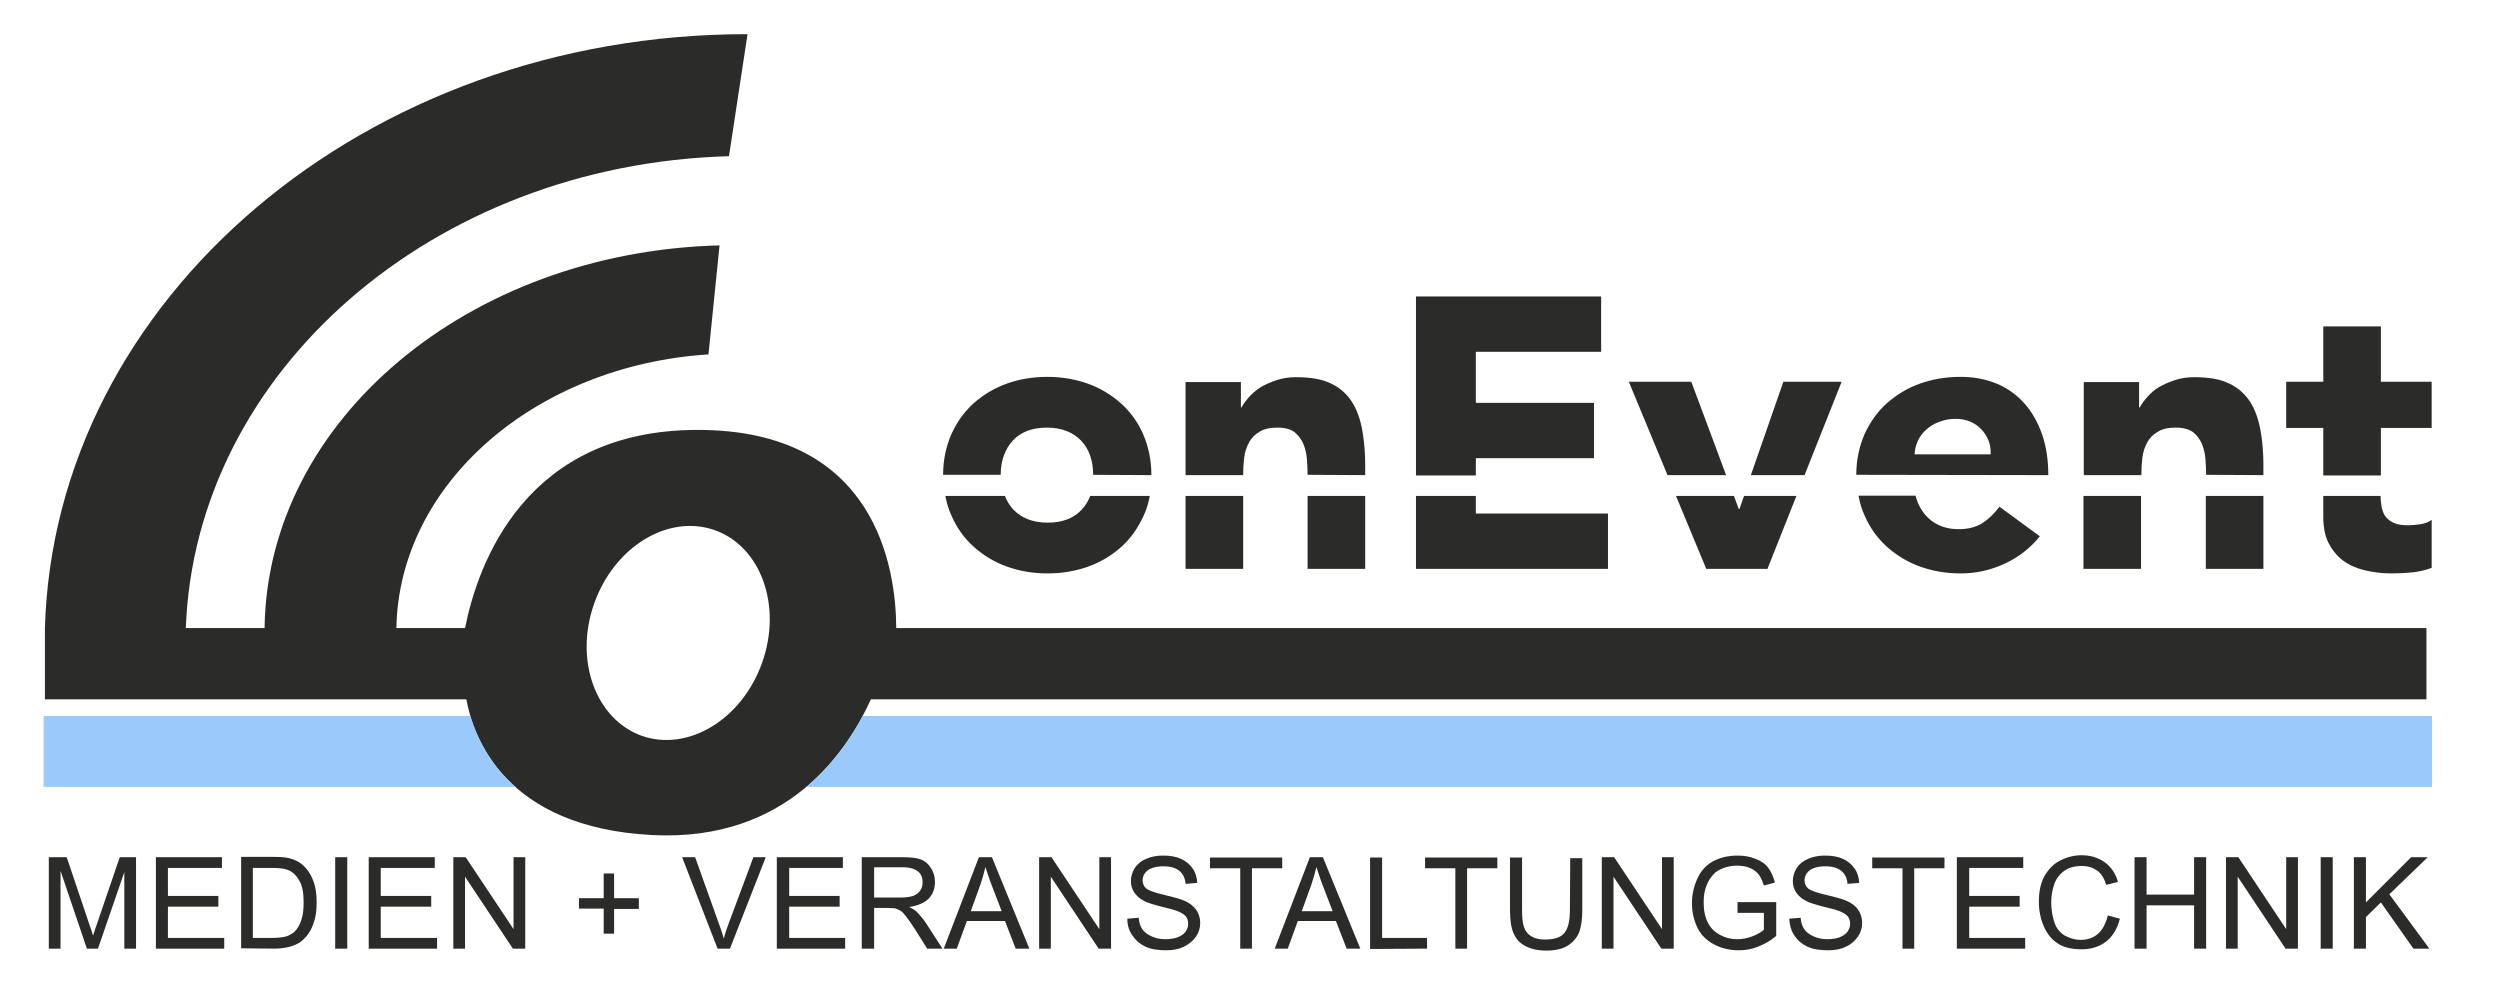
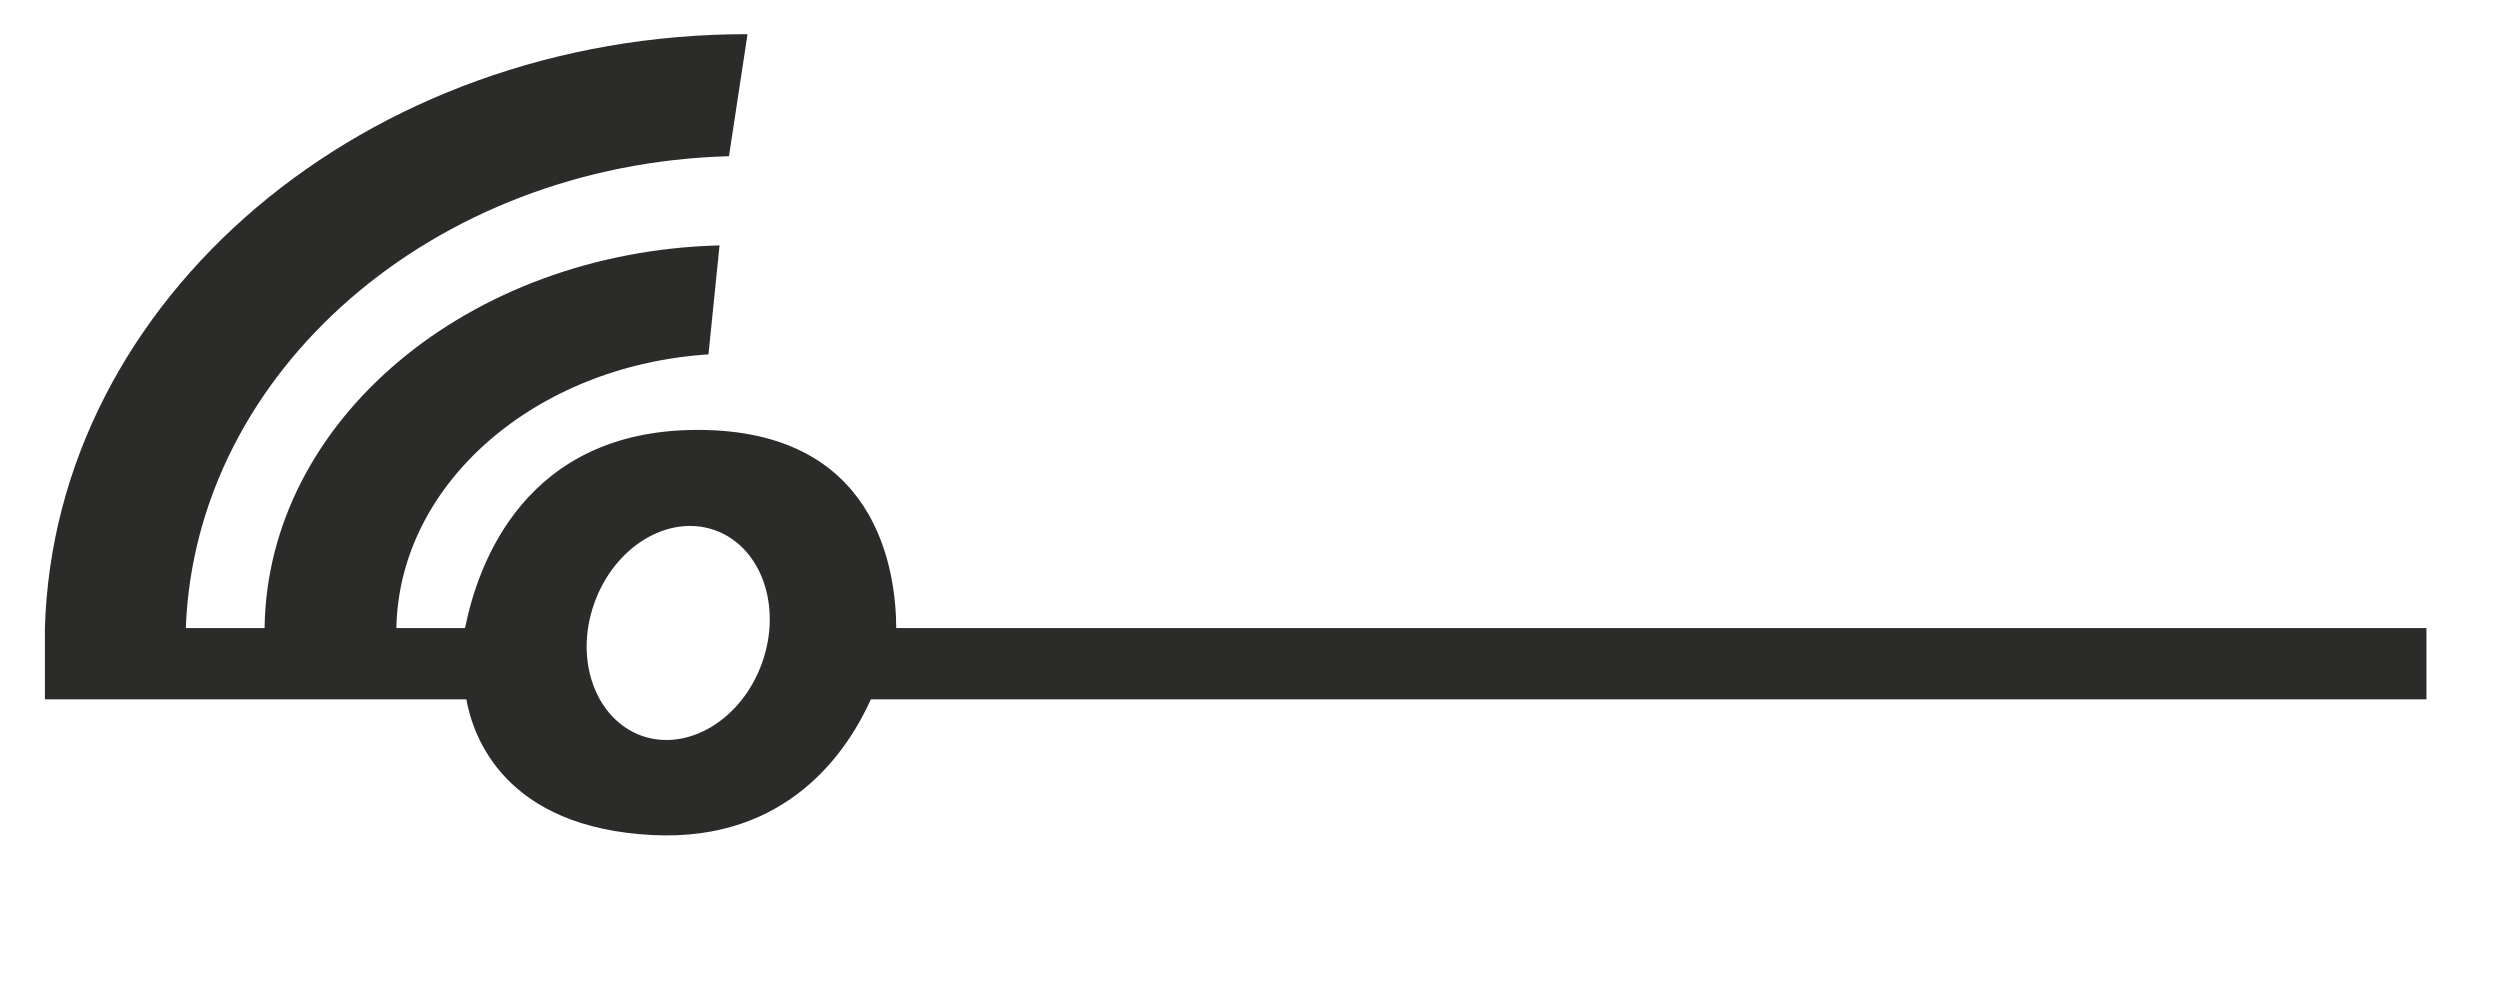
<svg xmlns="http://www.w3.org/2000/svg" xmlns:xlink="http://www.w3.org/1999/xlink" id="Ebene_1" x="0px" y="0px" viewBox="0 0 768.2 309.3" style="enable-background:new 0 0 768.2 309.3;" xml:space="preserve">
  <style type="text/css">
	.st0{clip-path:url(#SVGID_2_);fill:#2B2B2A;}
	.st1{clip-path:url(#SVGID_4_);fill:#9ACAFB;}
	.st2{clip-path:url(#SVGID_6_);fill:#2B2B2A;}
	.st3{clip-path:url(#SVGID_8_);fill:#2B2B2A;}
</style>
  <g>
    <g>
      <defs>
        <rect id="SVGID_1_" x="13.4" y="10.4" width="733.8" height="281.6" />
      </defs>
      <clipPath id="SVGID_2_">
        <use xlink:href="#SVGID_1_" style="overflow:visible;" />
      </clipPath>
      <path class="st0" d="M234.2,203.6c-6.2,17.5-22.8,27.5-37,22.5c-14.2-5.1-20.8-23.3-14.6-40.7c6.2-17.5,22.8-27.5,37-22.5    C233.8,167.9,240.4,186.1,234.2,203.6 M745.6,214.9V193H275.4c-0.1-18.3-6.1-60.9-61-60.9c-52.8,0-67.5,40.8-71.5,60.9h-21.1    c0.8-44.5,42.8-80.7,95.9-84.1l3.4-33.5C143.9,77.4,82.1,129.2,81.3,193H57.1C60,114.1,133.1,50.5,224,48l5.7-37.5    C112.3,10.4,16.7,91.8,13.8,193v21.9h129.5c2.1,11.6,11.8,39.4,57.2,41.7c41.8,2.1,60.1-26.2,67.1-41.7L745.6,214.9L745.6,214.9z" />
    </g>
    <g>
      <defs>
        <rect id="SVGID_3_" x="13.4" y="10.4" width="733.8" height="281.6" />
      </defs>
      <clipPath id="SVGID_4_">
        <use xlink:href="#SVGID_3_" style="overflow:visible;" />
      </clipPath>
-       <path class="st1" d="M144.5,220H13.4v21.8h145C150.3,234.7,146.5,226.4,144.5,220 M747.3,241.8V220H265.1    c-3.6,6.8-9.2,14.9-17.2,21.8H747.3z" />
    </g>
    <g>
      <defs>
        <rect id="SVGID_5_" x="13.4" y="10.4" width="733.8" height="281.6" />
      </defs>
      <clipPath id="SVGID_6_">
        <use xlink:href="#SVGID_5_" style="overflow:visible;" />
      </clipPath>
-       <path class="st2" d="M713.9,152.4v6.4c0,3.1,0.5,5.9,1.6,8c1.1,2.2,2.6,4,4.4,5.4c1.9,1.4,4.1,2.4,6.6,3c2.5,0.6,5.3,1,8.3,1    c2,0,4.2-0.1,6.3-0.3c2.1-0.2,4.2-0.7,6.1-1.4v-14.8c-0.8,0.7-1.9,1.1-3.5,1.4c-1.5,0.2-2.8,0.3-3.7,0.3c-1.9,0-3.4-0.2-4.6-0.8    c-1.1-0.5-2-1.3-2.6-2.2c-0.6-1-0.9-2-1.1-3.4c-0.1-0.8-0.2-1.7-0.2-2.6H713.9z M677.8,174.8h17.7v-22.4h-17.7V174.8z     M640.2,174.8h17.7v-22.4h-17.7V174.8z M571.1,152.4c0.4,2.2,1,4.2,1.9,6.1c1.6,3.7,3.9,6.9,6.8,9.5c2.9,2.6,6.3,4.7,10.2,6.1    c3.9,1.4,8.1,2.1,12.5,2.1c4.7,0,9.2-1,13.5-3s7.9-4.8,10.8-8.4l-12.4-9.1c-1.5,2-3.2,3.7-5.2,5s-4.5,1.9-7.4,1.9    c-3.5,0-6.4-1-8.8-3c-2.2-1.9-3.6-4.3-4.4-7.3h-17.4V152.4z M515,152.4l9.3,22.4h18.8l8.9-22.4h-16.1l-1.4,4h-0.2l-1.5-4H515z     M435.1,152.4v22.4h59v-17h-40.6v-5.4H435.1z M401.8,174.8h17.7v-22.4h-17.7V174.8z M364.2,174.8H382v-22.4h-17.7V174.8z     M290.5,152.4c0.4,2.2,1,4.2,1.9,6.1c1.6,3.7,3.9,6.9,6.8,9.5c2.9,2.6,6.3,4.7,10.2,6.1c3.9,1.4,8.1,2.1,12.5,2.1    c4.4,0,8.6-0.7,12.5-2.1c3.9-1.4,7.3-3.5,10.2-6.1c2.9-2.6,5.1-5.8,6.8-9.5c0.9-1.9,1.5-3.9,1.9-6.1h-18.3c-0.6,1.6-1.5,3-2.6,4.2    c-2.5,2.7-6,4-10.5,4c-4.5,0-8-1.4-10.5-4c-1.1-1.2-2-2.6-2.6-4.2H290.5z M353.8,146L353.8,146c0-4.6-0.9-8.7-2.5-12.5    c-1.6-3.7-3.9-6.9-6.8-9.5s-6.3-4.7-10.2-6.1c-3.9-1.4-8.1-2.1-12.5-2.1c-4.4,0-8.6,0.7-12.5,2.1c-3.9,1.4-7.3,3.5-10.2,6.1    c-2.9,2.6-5.1,5.8-6.8,9.5c-1.6,3.7-2.5,7.9-2.5,12.4l0,0h17.7l0,0c0-4.3,1.3-7.9,3.7-10.5c2.5-2.7,6-4,10.5-4s8,1.4,10.5,4    s3.7,6.2,3.7,10.5l0,0L353.8,146L353.8,146z M419.5,146v-3c0-3.9-0.3-7.5-0.9-10.8c-0.6-3.3-1.6-6.2-3.1-8.6    c-1.5-2.4-3.7-4.4-6.4-5.7c-2.8-1.4-6.4-2-10.9-2c-2.1,0-4.1,0.3-5.9,0.9c-1.8,0.6-3.4,1.3-4.8,2.1c-1.4,0.9-2.6,1.9-3.6,3    c-1,1.1-1.8,2.2-2.4,3.3h-0.2v-7.8h-17V146H382c0-1.9,0.1-3.6,0.3-5.3s0.7-3.3,1.5-4.7c0.7-1.4,1.8-2.5,3.2-3.3    c1.4-0.9,3.2-1.3,5.6-1.3c2.3,0,4,0.5,5.2,1.4c1.2,1,2.1,2.2,2.7,3.6c0.6,1.5,1,3.1,1.1,4.9c0.1,1.6,0.2,3.1,0.2,4.6L419.5,146    L419.5,146z M453.5,108.1h38.5v-17h-56.9v55h18.4v-5.3h36.3v-17h-36.3V108.1z M530.4,146l-10.7-28.7h-19.2l11.9,28.7H530.4z     M554.5,146l11.4-28.7H548L538,146H554.5z M611.7,139.6h-23.4c0.1-1.4,0.4-2.8,1-4.1c0.6-1.3,1.4-2.4,2.5-3.4    c1.1-1,2.3-1.8,3.9-2.4c1.5-0.6,3.2-1,5.2-1c3.2,0,5.9,1.1,7.9,3.2C610.8,134,611.8,136.5,611.7,139.6 M629.4,146L629.4,146    c0-4.6-0.6-8.7-1.9-12.5c-1.3-3.7-3.1-6.9-5.4-9.5c-2.3-2.6-5.2-4.7-8.5-6.1c-3.4-1.4-7.1-2.1-11.2-2.1c-4.4,0-8.6,0.7-12.5,2.1    c-3.9,1.4-7.3,3.5-10.2,6.1c-2.9,2.6-5.1,5.8-6.8,9.5c-1.6,3.7-2.5,7.9-2.5,12.4l0,0L629.4,146L629.4,146z M695.5,146v-3    c0-3.9-0.3-7.5-0.9-10.8c-0.6-3.3-1.6-6.2-3.1-8.6c-1.5-2.4-3.7-4.4-6.4-5.7c-2.8-1.4-6.4-2-10.9-2c-2.1,0-4.1,0.3-5.9,0.9    c-1.8,0.6-3.4,1.3-4.8,2.1s-2.6,1.9-3.6,3c-1,1.1-1.8,2.2-2.4,3.3h-0.2v-7.8h-17V146H658c0-1.9,0.1-3.6,0.3-5.3    c0.2-1.7,0.7-3.3,1.5-4.7c0.7-1.4,1.8-2.5,3.2-3.3c1.4-0.9,3.2-1.3,5.6-1.3c2.3,0,4,0.5,5.3,1.4c1.2,1,2.1,2.2,2.7,3.6    c0.6,1.5,1,3.1,1.1,4.9c0.1,1.6,0.2,3.1,0.2,4.6L695.5,146L695.5,146z M731.6,131.5h15.6v-14.2h-15.6v-17h-17.7v17h-11.4v14.2    h11.4v14.6h17.7V131.5z" />
    </g>
    <g>
      <defs>
-         <rect id="SVGID_7_" x="13.4" y="10.4" width="733.8" height="281.6" />
-       </defs>
+         </defs>
      <clipPath id="SVGID_8_">
        <use xlink:href="#SVGID_7_" style="overflow:visible;" />
      </clipPath>
-       <path class="st3" d="M727,291.5v-9.7l4.6-4.5l10,14.2h4.9l-12.3-16.7l11.8-11.4h-5.1L727,277.3v-13.9h-3.7v28.1H727z M716.8,263.4    h-3.7v28.1h3.7V263.4z M687.6,291.5v-22.1l14.7,22.1h3.8v-28.1h-3.6v22.1l-14.7-22.1h-3.8v28.1H687.6z M659.6,291.5v-13.3h14.6    v13.3h3.7v-28.1h-3.7v11.5h-14.6v-11.5h-3.7v28.1H659.6z M644.6,287c-1.4,1.2-3.2,1.8-5.3,1.8c-1.7,0-3.3-0.5-4.8-1.3    c-1.5-0.9-2.6-2.2-3.2-4s-1-3.9-1-6.3c0-1.9,0.3-3.6,0.9-5.4c0.6-1.8,1.6-3.1,3.1-4.2c1.4-1,3.2-1.5,5.4-1.5    c1.9,0,3.4,0.5,4.7,1.4c1.3,0.9,2.2,2.4,2.8,4.4l3.6-0.9c-0.7-2.6-2.1-4.6-4-6c-1.9-1.4-4.3-2.2-7.1-2.2c-2.5,0-4.7,0.6-6.8,1.7    c-2.1,1.1-3.6,2.8-4.8,4.9c-1.1,2.2-1.6,4.7-1.6,7.7c0,2.7,0.5,5.2,1.5,7.5c1,2.3,2.4,4.1,4.3,5.3c1.9,1.3,4.4,1.8,7.4,1.8    c2.9,0,5.4-0.8,7.5-2.4c2-1.6,3.4-3.9,4.2-7l-3.7-1C647,284,646,285.8,644.6,287 M622.3,291.5v-3.3h-17.2v-9.6h15.5v-3.3h-15.5    v-8.6h16.6v-3.3h-20.4v28.1H622.3z M588.2,291.5v-24.7h9.3v-3.3h-22.2v3.3h9.3v24.7H588.2z M551.4,287.5c1,1.5,2.3,2.6,4,3.4    s3.9,1.1,6.4,1.1c2,0,3.8-0.3,5.4-1.1c1.6-0.7,2.8-1.8,3.7-3.1c0.9-1.3,1.3-2.7,1.3-4.2c0-1.5-0.4-2.8-1.2-4s-2-2.1-3.6-2.8    c-1.1-0.5-3.2-1.1-6.2-1.8c-3-0.7-4.9-1.4-5.6-2c-0.7-0.6-1.1-1.5-1.1-2.5c0-1.1,0.5-2.2,1.5-3c1-0.8,2.7-1.3,4.9-1.3    c2.2,0,3.8,0.5,4.9,1.4c1.1,0.9,1.8,2.3,1.9,4l3.6-0.3c-0.1-1.6-0.5-3.1-1.4-4.4c-0.9-1.3-2.1-2.3-3.6-3c-1.6-0.7-3.4-1-5.5-1    c-1.9,0-3.6,0.3-5.2,1c-1.5,0.6-2.7,1.6-3.5,2.8c-0.8,1.3-1.2,2.6-1.2,4c0,1.3,0.3,2.4,1,3.5c0.7,1,1.6,1.9,3,2.6    c1,0.6,2.8,1.1,5.4,1.8c2.6,0.6,4.3,1.1,5,1.4c1.2,0.5,2,1,2.5,1.6c0.5,0.7,0.7,1.4,0.7,2.3c0,0.9-0.3,1.6-0.8,2.4    c-0.5,0.7-1.4,1.3-2.4,1.7c-1.1,0.4-2.3,0.6-3.8,0.6c-1.6,0-3-0.3-4.3-0.9c-1.3-0.6-2.2-1.3-2.8-2.2c-0.6-0.9-1-2-1.1-3.5    l-3.5,0.3C549.9,284.3,550.4,286,551.4,287.5 M542,280.5v5.2c-0.8,0.7-1.9,1.4-3.5,2c-1.5,0.6-3.1,0.9-4.7,0.9    c-1.9,0-3.6-0.4-5.2-1.3c-1.6-0.8-2.9-2-3.8-3.8c-0.9-1.7-1.3-3.8-1.3-6.3c0-2,0.3-3.9,1.1-5.6c0.4-1,1-1.9,1.8-2.8    c0.7-0.9,1.8-1.5,3-2c1.3-0.5,2.7-0.8,4.4-0.8c1.4,0,2.7,0.2,3.9,0.7c1.1,0.5,2,1.1,2.7,2s1.1,1.9,1.6,3.4l3.4-0.9    c-0.5-1.9-1.2-3.4-2.1-4.6c-0.9-1.2-2.2-2.1-3.9-2.7c-1.6-0.7-3.5-1-5.5-1c-2.8,0-5.3,0.6-7.4,1.7c-2.1,1.1-3.8,2.9-4.9,5.3    c-1.1,2.4-1.7,4.9-1.7,7.7c0,2.7,0.6,5.2,1.7,7.5c1.1,2.2,2.8,3.9,5.1,5.1c2.3,1.2,4.8,1.8,7.5,1.8c2,0,4-0.3,6-1.1    s3.8-1.8,5.6-3.3v-10.4h-11.9v3.3L542,280.5L542,280.5z M495.8,291.5v-22.1l14.7,22.1h3.8v-28.1h-3.6v22.1L496,263.4h-3.8v28.1    H495.8z M482.4,279.6c0,3.5-0.6,5.9-1.8,7.2c-1.1,1.3-3.1,1.9-5.9,1.9c-1.6,0-3-0.3-4-0.9c-1.1-0.6-1.9-1.5-2.3-2.7    c-0.5-1.1-0.7-3-0.7-5.4v-16.2H464v16.2c0,3,0.3,5.3,1.1,7.1s1.9,3,3.6,3.9s3.8,1.4,6.5,1.4c2.7,0,4.9-0.5,6.5-1.5    c1.6-1,2.8-2.4,3.5-4c0.6-1.6,1-3.9,1-6.7v-16.2h-3.7L482.4,279.6L482.4,279.6z M450.8,291.5v-24.7h9.3v-3.3h-22.2v3.3h9.3v24.7    H450.8z M438.5,291.5v-3.3h-13.8v-24.7h-3.7v28.1L438.5,291.5L438.5,291.5z M403,271.7c0.6-1.8,1.1-3.6,1.5-5.3    c0.5,1.5,1.1,3.5,2,5.8l3,7.8H400L403,271.7z M395.7,291.5l3.1-8.5h11.7l3.3,8.5h4.2l-11.5-28.1h-4l-10.8,28.1H395.7z     M384.7,291.5v-24.7h9.3v-3.3h-22.2v3.3h9.3v24.7H384.7z M348,287.5c1,1.5,2.3,2.6,4,3.4s3.9,1.1,6.4,1.1c2,0,3.8-0.3,5.4-1.1    s2.8-1.8,3.7-3.1c0.9-1.3,1.3-2.7,1.3-4.2c0-1.5-0.4-2.8-1.2-4c-0.8-1.1-2-2.1-3.6-2.8c-1.1-0.5-3.2-1.1-6.2-1.8    c-3-0.7-4.9-1.4-5.6-2c-0.7-0.6-1.1-1.5-1.1-2.5c0-1.1,0.5-2.2,1.5-3c1-0.8,2.7-1.3,4.9-1.3c2.2,0,3.8,0.5,4.9,1.4    c1.1,0.9,1.8,2.3,1.9,4l3.6-0.3c-0.1-1.6-0.5-3.1-1.4-4.4c-0.9-1.3-2.1-2.3-3.6-3c-1.6-0.7-3.4-1-5.5-1c-1.9,0-3.6,0.3-5.2,1    c-1.5,0.6-2.7,1.6-3.5,2.8c-0.8,1.3-1.2,2.6-1.2,4c0,1.3,0.3,2.4,1,3.5c0.7,1,1.6,1.9,3,2.6c1,0.6,2.8,1.1,5.4,1.8    c2.6,0.6,4.3,1.1,5,1.4c1.2,0.5,2,1,2.5,1.6c0.5,0.7,0.7,1.4,0.7,2.3c0,0.9-0.3,1.6-0.8,2.4c-0.5,0.7-1.4,1.3-2.4,1.7    c-1.1,0.4-2.3,0.6-3.8,0.6c-1.6,0-3-0.3-4.3-0.9c-1.3-0.6-2.2-1.3-2.8-2.2c-0.6-0.9-1-2-1.1-3.5l-3.5,0.3    C346.4,284.3,346.9,286,348,287.5 M322.9,291.5v-22.1l14.7,22.1h3.8v-28.1h-3.6v22.1l-14.7-22.1h-3.8v28.1H322.9z M301.3,271.7    c0.6-1.8,1.1-3.6,1.5-5.3c0.5,1.5,1.1,3.5,2,5.8l3,7.8h-9.5L301.3,271.7z M294,291.5l3.1-8.5h11.7l3.3,8.5h4.2l-11.5-28.1h-4    L290,291.5H294z M268.6,266.5h8.9c2.1,0,3.6,0.5,4.6,1.3s1.4,1.9,1.4,3.3c0,0.9-0.2,1.8-0.7,2.5c-0.5,0.8-1.3,1.3-2.2,1.7    c-1,0.3-2.3,0.5-4,0.5h-8L268.6,266.5L268.6,266.5z M268.6,291.5V279h4.3c1,0,1.6,0.1,2,0.1c0.6,0.1,1.1,0.4,1.7,0.7    c0.6,0.3,1.2,1,1.9,1.9c0.7,0.9,1.6,2.2,2.7,3.9l3.7,5.9h4.7l-4.9-7.6c-1-1.5-2-2.7-3.1-3.8c-0.5-0.5-1.3-0.9-2.2-1.4    c2.7-0.4,4.7-1.3,6-2.6c1.3-1.4,1.9-3.1,1.9-5.1c0-1.5-0.4-3-1.2-4.2c-0.8-1.3-1.8-2.2-3.1-2.7c-1.3-0.5-3.2-0.7-5.7-0.7h-12.5    v28.1L268.6,291.5L268.6,291.5z M259.7,291.5v-3.3h-17.2v-9.6H258v-3.3h-15.5v-8.6H259v-3.3h-20.3v28.1H259.7z M224.3,291.5    l11-28.1h-3.8l-7.6,20.4c-0.6,1.5-1.1,3.1-1.5,4.6c-0.4-1.4-0.9-3-1.5-4.6l-7.3-20.4h-4l10.9,28.1H224.3z M188.7,287v-7.7h7.6V276    h-7.6v-7.6h-3.2v7.6h-7.6v3.2h7.6v7.7H188.7z M142.9,291.5v-22.1l14.7,22.1h3.8v-28.1h-3.6v22.1l-14.7-22.1h-3.8v28.1H142.9z     M134.3,291.5v-3.3H117v-9.6h15.5v-3.3H117v-8.6h16.6v-3.3h-20.3v28.1H134.3z M106.7,263.4H103v28.1h3.7V263.4z M77.7,266.7h5.9    c2.2,0,3.8,0.2,4.8,0.6c1.4,0.5,2.6,1.6,3.5,3.2c1,1.6,1.4,3.8,1.4,6.8c0,2.1-0.2,3.9-0.7,5.4c-0.5,1.5-1.2,2.7-2,3.5    c-0.6,0.6-1.5,1.1-2.5,1.5c-1.1,0.3-2.5,0.5-4.4,0.5h-6L77.7,266.7L77.7,266.7z M84.2,291.5c1.7,0,3.2-0.2,4.5-0.5    c1.3-0.3,2.4-0.8,3.4-1.4c0.9-0.6,1.8-1.5,2.6-2.6c0.8-1.1,1.4-2.4,1.9-4.1c0.5-1.6,0.7-3.5,0.7-5.7c0-2.5-0.3-4.7-1.1-6.7    c-0.7-1.9-1.8-3.5-3.3-4.8c-1.1-1-2.5-1.6-4.1-2c-1.1-0.3-2.8-0.4-5-0.4h-9.7v28.1L84.2,291.5L84.2,291.5z M68.9,291.5v-3.3H51.6    v-9.6h15.5v-3.3H51.6v-8.6h16.6v-3.3H47.9v28.1H68.9z M18.6,291.5v-23.9l8.1,23.9h3.4l8.1-23.5v23.5h3.6v-28.1h-5L30.1,283    c-0.7,2-1.2,3.5-1.5,4.5c-0.3-0.9-0.7-2.3-1.4-4.2l-6.7-19.9H15v28.1H18.6z" />
+       <path class="st3" d="M727,291.5v-9.7l4.6-4.5l10,14.2h4.9l-12.3-16.7l11.8-11.4h-5.1L727,277.3v-13.9h-3.7v28.1H727z M716.8,263.4    h-3.7v28.1h3.7V263.4z M687.6,291.5v-22.1l14.7,22.1h3.8v-28.1h-3.6v22.1l-14.7-22.1h-3.8v28.1H687.6z M659.6,291.5v-13.3h14.6    v13.3h3.7v-28.1h-3.7v11.5h-14.6v-11.5h-3.7v28.1H659.6z M644.6,287c-1.4,1.2-3.2,1.8-5.3,1.8c-1.7,0-3.3-0.5-4.8-1.3    c-1.5-0.9-2.6-2.2-3.2-4s-1-3.9-1-6.3c0-1.9,0.3-3.6,0.9-5.4c0.6-1.8,1.6-3.1,3.1-4.2c1.4-1,3.2-1.5,5.4-1.5    c1.9,0,3.4,0.5,4.7,1.4c1.3,0.9,2.2,2.4,2.8,4.4l3.6-0.9c-0.7-2.6-2.1-4.6-4-6c-1.9-1.4-4.3-2.2-7.1-2.2c-2.5,0-4.7,0.6-6.8,1.7    c-2.1,1.1-3.6,2.8-4.8,4.9c-1.1,2.2-1.6,4.7-1.6,7.7c0,2.7,0.5,5.2,1.5,7.5c1,2.3,2.4,4.1,4.3,5.3c1.9,1.3,4.4,1.8,7.4,1.8    c2.9,0,5.4-0.8,7.5-2.4c2-1.6,3.4-3.9,4.2-7l-3.7-1C647,284,646,285.8,644.6,287 M622.3,291.5v-3.3h-17.2v-9.6h15.5v-3.3h-15.5    v-8.6h16.6v-3.3h-20.4v28.1H622.3z M588.2,291.5v-24.7h9.3v-3.3h-22.2v3.3h9.3v24.7H588.2z M551.4,287.5c1,1.5,2.3,2.6,4,3.4    s3.9,1.1,6.4,1.1c2,0,3.8-0.3,5.4-1.1c1.6-0.7,2.8-1.8,3.7-3.1c0.9-1.3,1.3-2.7,1.3-4.2c0-1.5-0.4-2.8-1.2-4s-2-2.1-3.6-2.8    c-1.1-0.5-3.2-1.1-6.2-1.8c-3-0.7-4.9-1.4-5.6-2c-0.7-0.6-1.1-1.5-1.1-2.5c0-1.1,0.5-2.2,1.5-3c1-0.8,2.7-1.3,4.9-1.3    c2.2,0,3.8,0.5,4.9,1.4c1.1,0.9,1.8,2.3,1.9,4l3.6-0.3c-0.1-1.6-0.5-3.1-1.4-4.4c-0.9-1.3-2.1-2.3-3.6-3c-1.6-0.7-3.4-1-5.5-1    c-1.9,0-3.6,0.3-5.2,1c-1.5,0.6-2.7,1.6-3.5,2.8c-0.8,1.3-1.2,2.6-1.2,4c0,1.3,0.3,2.4,1,3.5c0.7,1,1.6,1.9,3,2.6    c1,0.6,2.8,1.1,5.4,1.8c2.6,0.6,4.3,1.1,5,1.4c1.2,0.5,2,1,2.5,1.6c0.5,0.7,0.7,1.4,0.7,2.3c0,0.9-0.3,1.6-0.8,2.4    c-0.5,0.7-1.4,1.3-2.4,1.7c-1.1,0.4-2.3,0.6-3.8,0.6c-1.6,0-3-0.3-4.3-0.9c-1.3-0.6-2.2-1.3-2.8-2.2c-0.6-0.9-1-2-1.1-3.5    l-3.5,0.3C549.9,284.3,550.4,286,551.4,287.5 M542,280.5v5.2c-0.8,0.7-1.9,1.4-3.5,2c-1.5,0.6-3.1,0.9-4.7,0.9    c-1.9,0-3.6-0.4-5.2-1.3c-1.6-0.8-2.9-2-3.8-3.8c-0.9-1.7-1.3-3.8-1.3-6.3c0-2,0.3-3.9,1.1-5.6c0.4-1,1-1.9,1.8-2.8    c0.7-0.9,1.8-1.5,3-2c1.3-0.5,2.7-0.8,4.4-0.8c1.4,0,2.7,0.2,3.9,0.7c1.1,0.5,2,1.1,2.7,2s1.1,1.9,1.6,3.4l3.4-0.9    c-0.5-1.9-1.2-3.4-2.1-4.6c-0.9-1.2-2.2-2.1-3.9-2.7c-1.6-0.7-3.5-1-5.5-1c-2.8,0-5.3,0.6-7.4,1.7c-2.1,1.1-3.8,2.9-4.9,5.3    c-1.1,2.4-1.7,4.9-1.7,7.7c0,2.7,0.6,5.2,1.7,7.5c1.1,2.2,2.8,3.9,5.1,5.1c2.3,1.2,4.8,1.8,7.5,1.8c2,0,4-0.3,6-1.1    s3.8-1.8,5.6-3.3v-10.4h-11.9v3.3L542,280.5L542,280.5z M495.8,291.5v-22.1l14.7,22.1h3.8v-28.1h-3.6v22.1L496,263.4h-3.8v28.1    H495.8z M482.4,279.6c0,3.5-0.6,5.9-1.8,7.2c-1.1,1.3-3.1,1.9-5.9,1.9c-1.6,0-3-0.3-4-0.9c-1.1-0.6-1.9-1.5-2.3-2.7    c-0.5-1.1-0.7-3-0.7-5.4v-16.2H464v16.2c0,3,0.3,5.3,1.1,7.1s1.9,3,3.6,3.9s3.8,1.4,6.5,1.4c2.7,0,4.9-0.5,6.5-1.5    c1.6-1,2.8-2.4,3.5-4c0.6-1.6,1-3.9,1-6.7v-16.2h-3.7L482.4,279.6L482.4,279.6z M450.8,291.5v-24.7h9.3v-3.3h-22.2v3.3h9.3v24.7    H450.8z M438.5,291.5v-3.3h-13.8v-24.7h-3.7v28.1L438.5,291.5L438.5,291.5z M403,271.7c0.6-1.8,1.1-3.6,1.5-5.3    c0.5,1.5,1.1,3.5,2,5.8l3,7.8H400L403,271.7z M395.7,291.5l3.1-8.5h11.7l3.3,8.5h4.2l-11.5-28.1h-4l-10.8,28.1H395.7z     M384.7,291.5v-24.7h9.3v-3.3h-22.2v3.3h9.3v24.7H384.7z M348,287.5c1,1.5,2.3,2.6,4,3.4s3.9,1.1,6.4,1.1c2,0,3.8-0.3,5.4-1.1    s2.8-1.8,3.7-3.1c0.9-1.3,1.3-2.7,1.3-4.2c0-1.5-0.4-2.8-1.2-4c-0.8-1.1-2-2.1-3.6-2.8c-1.1-0.5-3.2-1.1-6.2-1.8    c-3-0.7-4.9-1.4-5.6-2c-0.7-0.6-1.1-1.5-1.1-2.5c0-1.1,0.5-2.2,1.5-3c1-0.8,2.7-1.3,4.9-1.3c2.2,0,3.8,0.5,4.9,1.4    c1.1,0.9,1.8,2.3,1.9,4l3.6-0.3c-0.1-1.6-0.5-3.1-1.4-4.4c-0.9-1.3-2.1-2.3-3.6-3c-1.6-0.7-3.4-1-5.5-1c-1.9,0-3.6,0.3-5.2,1    c-1.5,0.6-2.7,1.6-3.5,2.8c-0.8,1.3-1.2,2.6-1.2,4c0,1.3,0.3,2.4,1,3.5c0.7,1,1.6,1.9,3,2.6c1,0.6,2.8,1.1,5.4,1.8    c2.6,0.6,4.3,1.1,5,1.4c1.2,0.5,2,1,2.5,1.6c0.5,0.7,0.7,1.4,0.7,2.3c0,0.9-0.3,1.6-0.8,2.4c-0.5,0.7-1.4,1.3-2.4,1.7    c-1.1,0.4-2.3,0.6-3.8,0.6c-1.6,0-3-0.3-4.3-0.9c-1.3-0.6-2.2-1.3-2.8-2.2c-0.6-0.9-1-2-1.1-3.5l-3.5,0.3    C346.4,284.3,346.9,286,348,287.5 M322.9,291.5v-22.1l14.7,22.1h3.8v-28.1h-3.6v22.1l-14.7-22.1h-3.8v28.1H322.9z M301.3,271.7    c0.6-1.8,1.1-3.6,1.5-5.3c0.5,1.5,1.1,3.5,2,5.8l3,7.8h-9.5L301.3,271.7z M294,291.5l3.1-8.5h11.7l3.3,8.5h4.2l-11.5-28.1h-4    L290,291.5H294z M268.6,266.5h8.9c2.1,0,3.6,0.5,4.6,1.3s1.4,1.9,1.4,3.3c0,0.9-0.2,1.8-0.7,2.5c-0.5,0.8-1.3,1.3-2.2,1.7    c-1,0.3-2.3,0.5-4,0.5h-8L268.6,266.5L268.6,266.5z M268.6,291.5V279h4.3c1,0,1.6,0.1,2,0.1c0.6,0.1,1.1,0.4,1.7,0.7    c0.6,0.3,1.2,1,1.9,1.9c0.7,0.9,1.6,2.2,2.7,3.9l3.7,5.9h4.7l-4.9-7.6c-1-1.5-2-2.7-3.1-3.8c-0.5-0.5-1.3-0.9-2.2-1.4    c2.7-0.4,4.7-1.3,6-2.6c1.3-1.4,1.9-3.1,1.9-5.1c0-1.5-0.4-3-1.2-4.2c-0.8-1.3-1.8-2.2-3.1-2.7c-1.3-0.5-3.2-0.7-5.7-0.7h-12.5    v28.1L268.6,291.5L268.6,291.5z M259.7,291.5v-3.3h-17.2v-9.6H258v-3.3h-15.5v-8.6H259v-3.3h-20.3v28.1H259.7z M224.3,291.5    l11-28.1h-3.8l-7.6,20.4c-0.6,1.5-1.1,3.1-1.5,4.6c-0.4-1.4-0.9-3-1.5-4.6l-7.3-20.4h-4l10.9,28.1H224.3M188.7,287v-7.7h7.6V276    h-7.6v-7.6h-3.2v7.6h-7.6v3.2h7.6v7.7H188.7z M142.9,291.5v-22.1l14.7,22.1h3.8v-28.1h-3.6v22.1l-14.7-22.1h-3.8v28.1H142.9z     M134.3,291.5v-3.3H117v-9.6h15.5v-3.3H117v-8.6h16.6v-3.3h-20.3v28.1H134.3z M106.7,263.4H103v28.1h3.7V263.4z M77.7,266.7h5.9    c2.2,0,3.8,0.2,4.8,0.6c1.4,0.5,2.6,1.6,3.5,3.2c1,1.6,1.4,3.8,1.4,6.8c0,2.1-0.2,3.9-0.7,5.4c-0.5,1.5-1.2,2.7-2,3.5    c-0.6,0.6-1.5,1.1-2.5,1.5c-1.1,0.3-2.5,0.5-4.4,0.5h-6L77.7,266.7L77.7,266.7z M84.2,291.5c1.7,0,3.2-0.2,4.5-0.5    c1.3-0.3,2.4-0.8,3.4-1.4c0.9-0.6,1.8-1.5,2.6-2.6c0.8-1.1,1.4-2.4,1.9-4.1c0.5-1.6,0.7-3.5,0.7-5.7c0-2.5-0.3-4.7-1.1-6.7    c-0.7-1.9-1.8-3.5-3.3-4.8c-1.1-1-2.5-1.6-4.1-2c-1.1-0.3-2.8-0.4-5-0.4h-9.7v28.1L84.2,291.5L84.2,291.5z M68.9,291.5v-3.3H51.6    v-9.6h15.5v-3.3H51.6v-8.6h16.6v-3.3H47.9v28.1H68.9z M18.6,291.5v-23.9l8.1,23.9h3.4l8.1-23.5v23.5h3.6v-28.1h-5L30.1,283    c-0.7,2-1.2,3.5-1.5,4.5c-0.3-0.9-0.7-2.3-1.4-4.2l-6.7-19.9H15v28.1H18.6z" />
    </g>
  </g>
</svg>